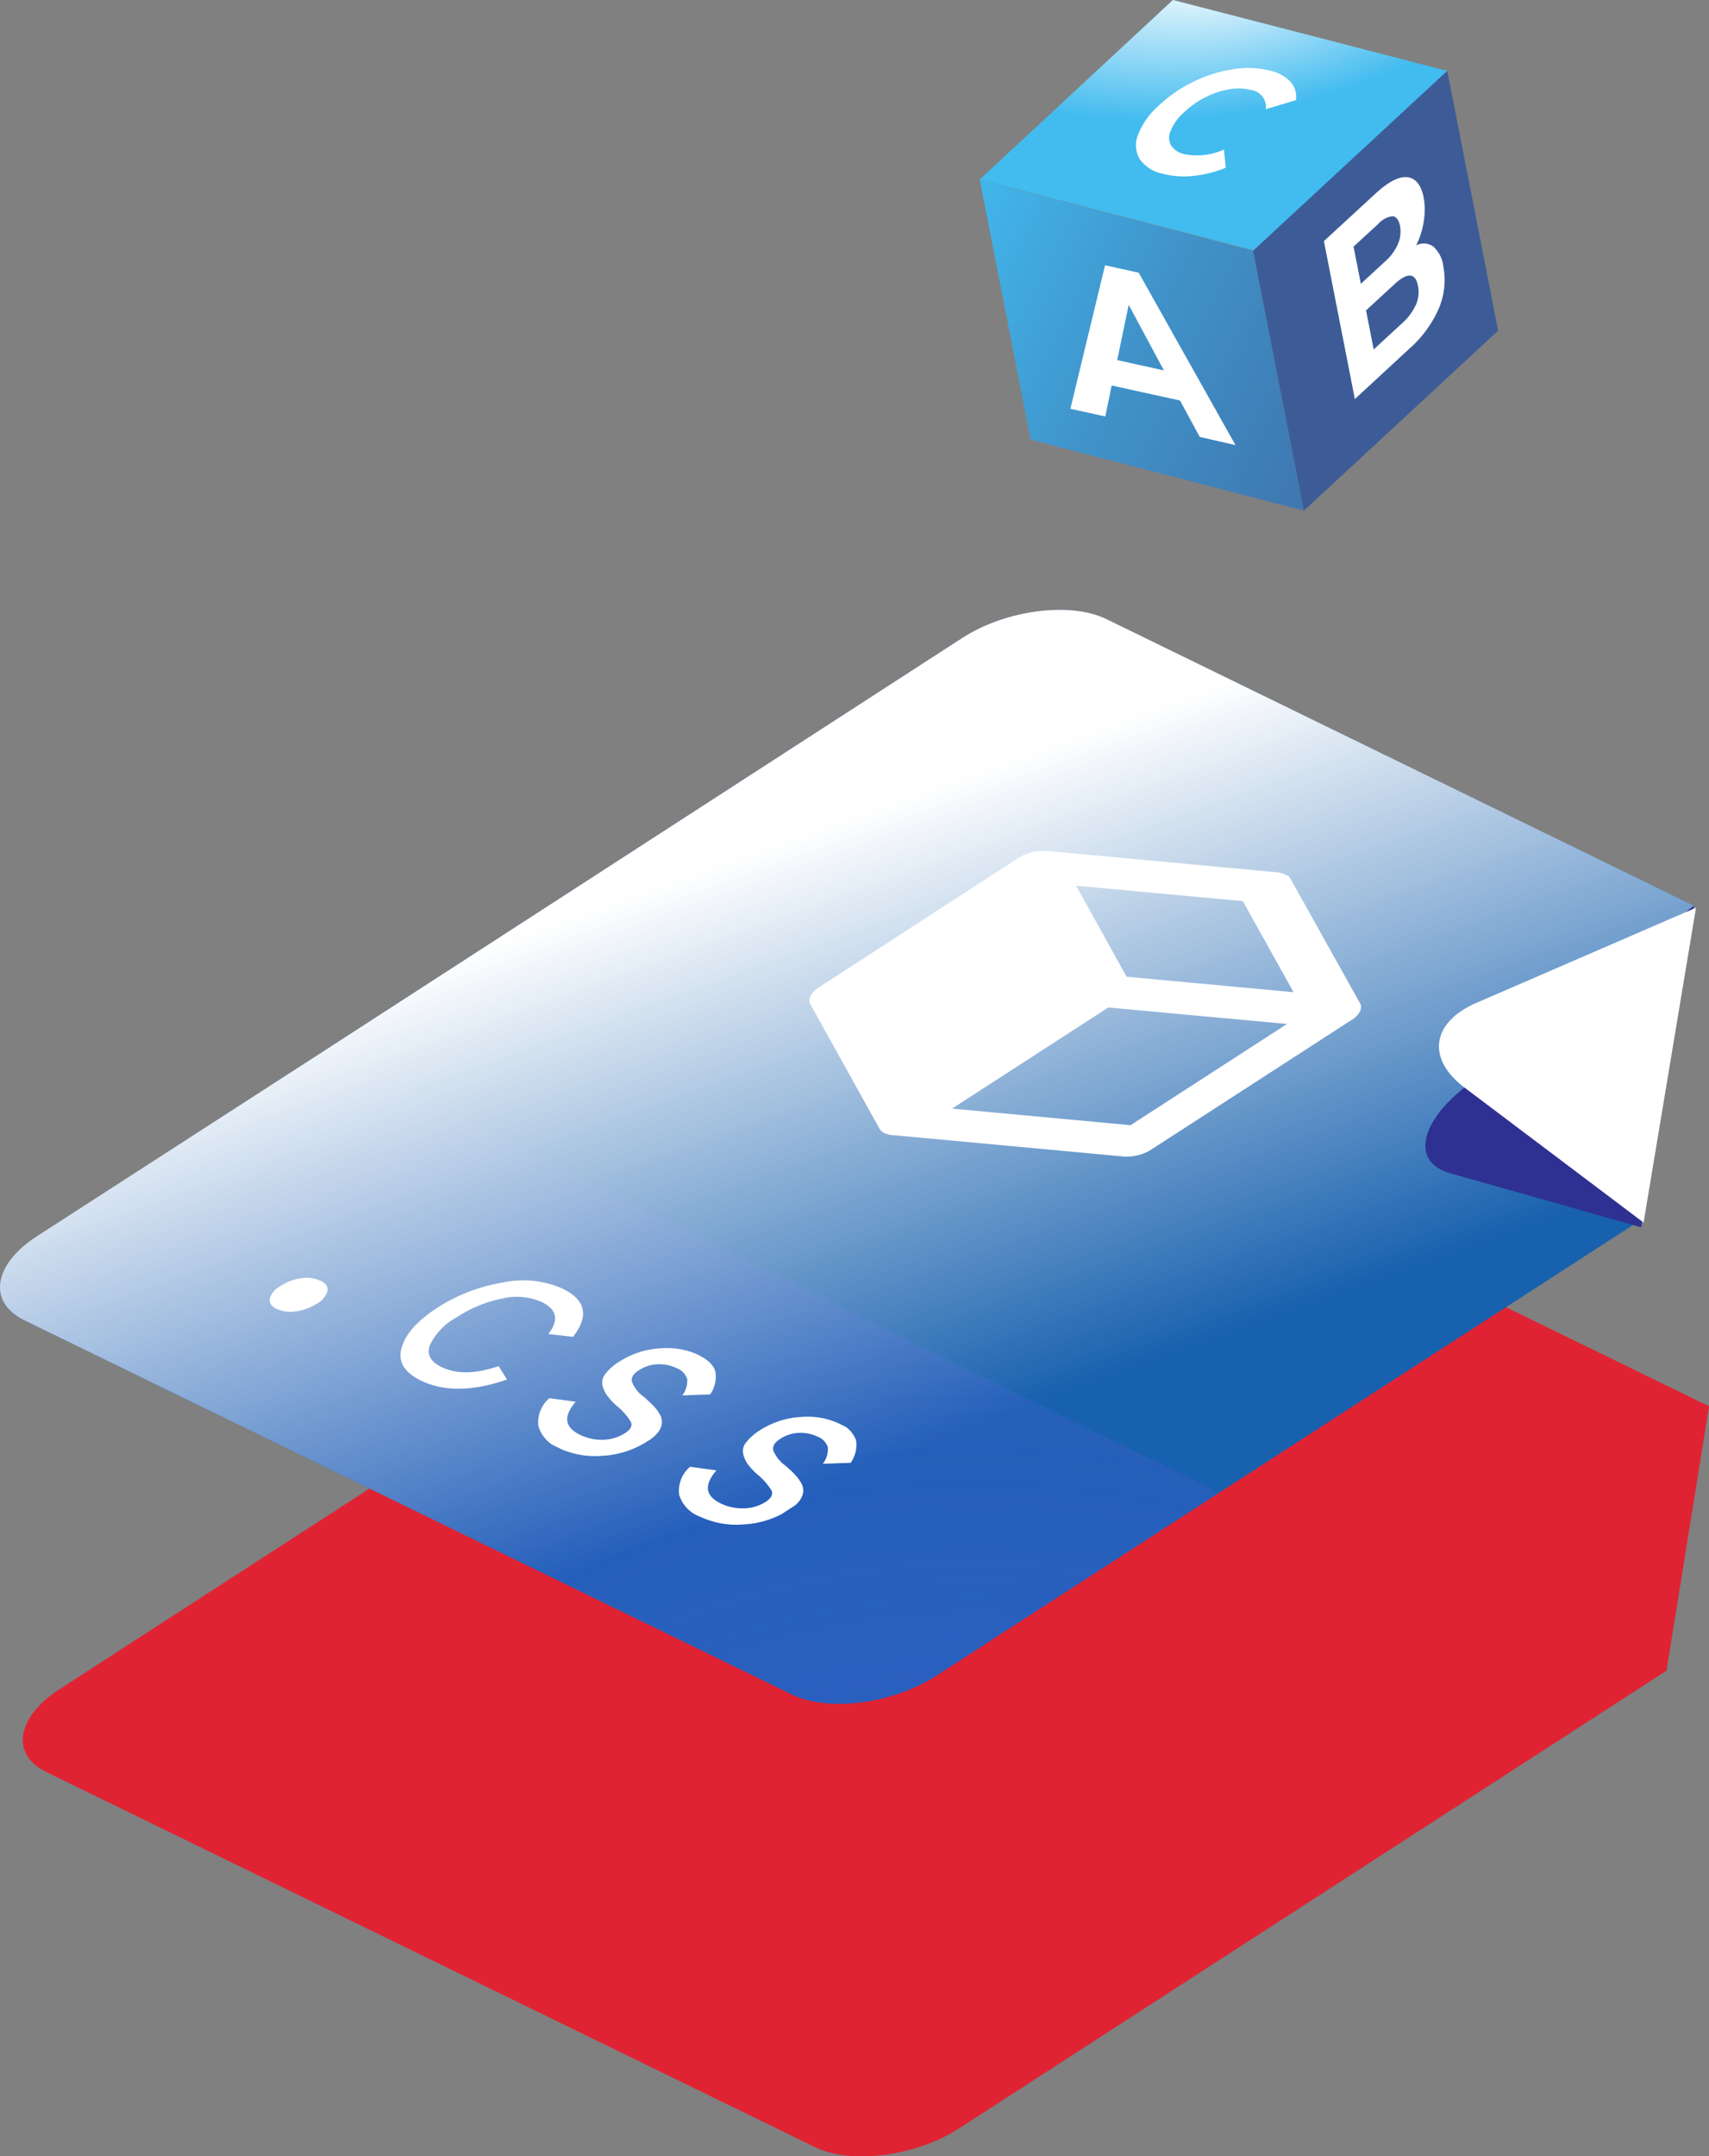
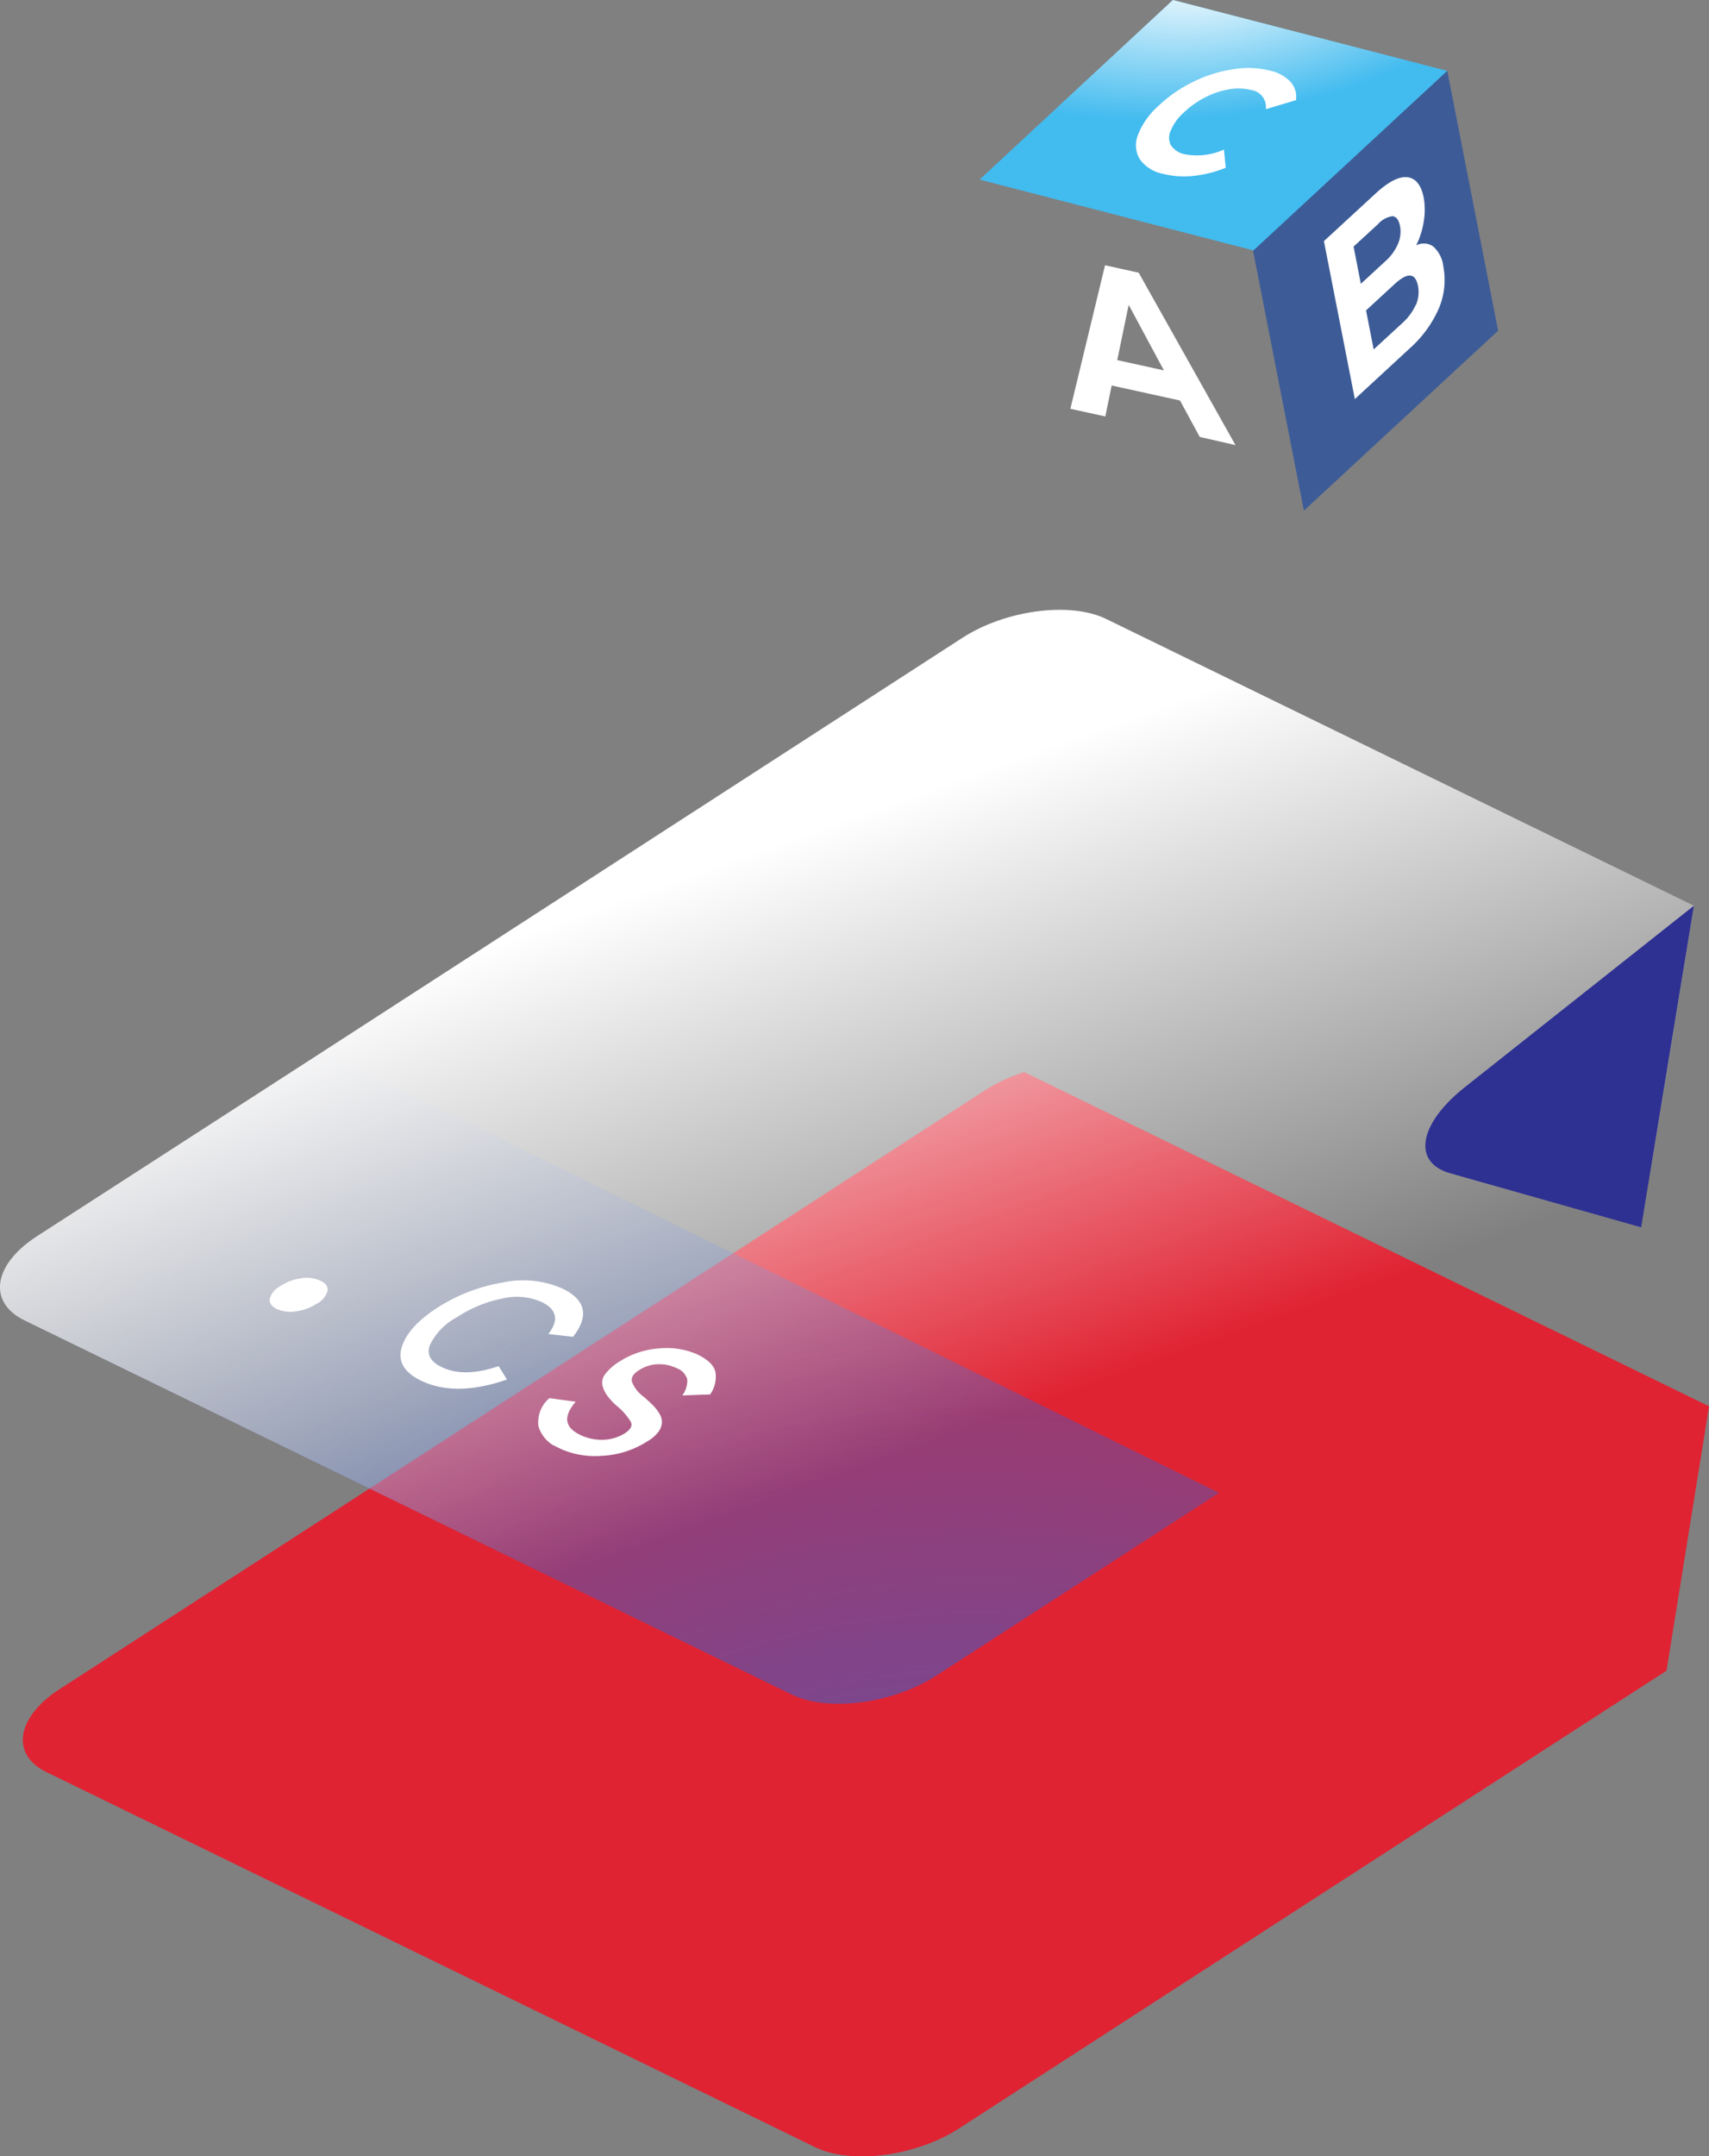
<svg xmlns="http://www.w3.org/2000/svg" xmlns:xlink="http://www.w3.org/1999/xlink" viewBox="0 0 187.86 236.89">
  <rect x="0" y="0" width="187.86" height="236.89" fill="#808080" stroke="none" />
  <defs>
    <style>.cls-1{fill:none;}.cls-2{isolation:isolate;}.cls-3{fill:url(#linear-gradient);}.cls-4{mix-blend-mode:screen;fill:url(#radial-gradient);}.cls-5{fill:url(#linear-gradient-2);}.cls-6{fill:url(#linear-gradient-3);}.cls-7{fill:#fff;}.cls-8{opacity:0.8;}.cls-9{fill:#f70b1f;}.cls-10{fill:#1861ae;}.cls-11{mix-blend-mode:multiply;fill:url(#radial-gradient-2);}.cls-12{mix-blend-mode:overlay;}.cls-13{fill:url(#linear-gradient-4);}.cls-14{fill:#2e3192;}.cls-15{clip-path:url(#clip-path);}.cls-16{clip-path:url(#clip-path-2);}</style>
    <linearGradient id="linear-gradient" x1="-1338.75" y1="-902.94" x2="-1344.26" y2="-921.81" gradientTransform="translate(1658.32 715.27) rotate(-11.08)" gradientUnits="userSpaceOnUse">
      <stop offset="0" stop-color="#3d5c97" />
      <stop offset="0.24" stop-color="#3d5f9a" />
      <stop offset="0.44" stop-color="#3e69a3" />
      <stop offset="0.62" stop-color="#3f7ab3" />
      <stop offset="0.79" stop-color="#4092c9" />
      <stop offset="0.95" stop-color="#41b0e5" />
      <stop offset="1" stop-color="#42bbef" />
    </linearGradient>
    <radialGradient id="radial-gradient" cx="-887.99" cy="287.88" r="34.51" gradientTransform="matrix(0.99, -0.12, 0.06, 0.45, 994.62, -238.91)" gradientUnits="userSpaceOnUse">
      <stop offset="0" stop-color="#033b2e" />
      <stop offset="0" stop-color="#fff" />
      <stop offset="1" stop-color="#fff" stop-opacity="0" />
    </radialGradient>
    <linearGradient id="linear-gradient-2" x1="-1296.26" y1="-900.9" x2="-1394.99" y2="-974.95" xlink:href="#linear-gradient" />
    <linearGradient id="linear-gradient-3" x1="-1361.61" y1="-974.04" x2="-1431.3" y2="-1043.44" xlink:href="#linear-gradient" />
    <radialGradient id="radial-gradient-2" cx="107.15" cy="260.48" r="180.48" gradientUnits="userSpaceOnUse">
      <stop offset="0" stop-color="#375ecb" />
      <stop offset="1" stop-color="#375ecb" stop-opacity="0" />
    </radialGradient>
    <linearGradient id="linear-gradient-4" x1="83.26" y1="93.25" x2="106.1" y2="157.1" gradientUnits="userSpaceOnUse">
      <stop offset="0" stop-color="#fff" />
      <stop offset="1" stop-color="#fff" stop-opacity="0" />
    </linearGradient>
    <clipPath id="clip-path">
      <polygon class="cls-1" points="28.3 142.91 43.91 132.82 97.4 158.91 81.8 169 28.3 142.91" />
    </clipPath>
    <clipPath id="clip-path-2">
      <polygon class="cls-1" points="78.95 115.59 122.95 87.14 159.52 104.97 115.52 133.42 78.95 115.59" />
    </clipPath>
  </defs>
  <title>Introduction to CSS</title>
  <g class="cls-2">
    <g id="Layer_2" data-name="Layer 2">
      <g id="Layer_1-2" data-name="Layer 1">
        <polygon class="cls-3" points="107.68 19.73 137.86 27.53 159.11 7.79 128.93 0 107.68 19.73" />
        <polygon class="cls-4" points="107.68 19.73 137.86 27.53 159.11 7.79 128.93 0 107.68 19.73" />
-         <polygon class="cls-5" points="107.7 19.75 113.29 48.3 143.33 56.1 137.74 27.55 107.7 19.75" />
        <polygon class="cls-6" points="159.09 7.78 164.68 36.33 143.33 56.1 137.74 27.55 159.09 7.78" />
        <path class="cls-7" d="M129.71,44l-7.51-1.65-.7,3.4-3.84-.84,3.81-15.77,3.7.82,10.64,18.94L131.88,48Zm-1.77-3.31-3.87-7.2-1.26,6.07Z" />
        <path class="cls-7" d="M157.56,27.09a3.48,3.48,0,0,1,1.1,2.2,8,8,0,0,1-.5,4.6,12.68,12.68,0,0,1-3.23,4.41l-6,5.54-3.4-17.35,5.68-5.23c1.42-1.31,2.59-1.9,3.5-1.79s1.52.86,1.79,2.25a7.72,7.72,0,0,1,0,2.63,8.93,8.93,0,0,1-.83,2.61A1.79,1.79,0,0,1,157.56,27.09Zm-8.77,0,.8,4.09,2.67-2.46a5.42,5.42,0,0,0,1.41-1.92,3.4,3.4,0,0,0,.22-2c-.14-.67-.41-1-.82-1.05a2.61,2.61,0,0,0-1.61.89Zm6.85,6.42a3.56,3.56,0,0,0,.23-2.11c-.29-1.44-1.14-1.5-2.57-.19l-3.14,2.89.84,4.29,3.14-2.89A6,6,0,0,0,155.64,33.47Z" />
        <g class="cls-2">
          <path class="cls-7" d="M139.6,7.76a9.75,9.75,0,0,0-4.06-.15A14.84,14.84,0,0,0,131.14,9a15.09,15.09,0,0,0-3.87,2.7,8.06,8.06,0,0,0-2.19,3.15,3,3,0,0,0,.2,2.63,4.08,4.08,0,0,0,2.53,1.61,9.5,9.5,0,0,0,3.32.24,13,13,0,0,0,3.61-.9l-.2-2a7.22,7.22,0,0,1-4.34.51,2.39,2.39,0,0,1-1.5-1,1.81,1.81,0,0,1,0-1.6,5.3,5.3,0,0,1,1.4-1.95,9.93,9.93,0,0,1,2.37-1.69,8.86,8.86,0,0,1,2.64-.89,5.77,5.77,0,0,1,2.43.08A1.87,1.87,0,0,1,139.14,12l3.32-1a2.49,2.49,0,0,0-.59-2,4.36,4.36,0,0,0-2.27-1.24" />
        </g>
        <g class="cls-8">
          <g class="cls-2">
            <path class="cls-9" d="M187.86,154.49l-75.27-36.71a19,19,0,0,0-4.32,2L6.56,185.56c-4.76,3.08-5.42,7.18-1.47,9.11l84.52,41.22c4,1.93,11.08,1,15.85-2.09l77.73-50.26,4.67-29" />
          </g>
        </g>
        <g class="cls-2">
-           <path class="cls-10" d="M186.2,99.5,121.6,68c-3.95-1.93-11.08-1-15.84,2.08L4.05,135.85C-.71,138.92-1.37,143,2.58,145L87.1,186.17c4,1.93,11.08,1,15.84-2.09l77.74-50.26L186.2,99.5" />
-         </g>
+           </g>
        <path class="cls-11" d="M134,164l-31.09,20.09c-4.76,3.08-11.88,4-15.84,2.09L2.58,145c-3.95-1.93-3.29-6,1.46-9.1l31.57-20.4Z" />
        <g class="cls-12">
          <g class="cls-2">
            <path class="cls-13" d="M121.6,68c-3.95-1.93-11.08-1-15.84,2.09L35.61,115.45,4,135.85C-.71,138.92-1.37,143,2.58,145L87.1,186.17c4,1.93,11.08,1,15.84-2.09L134,164l46.65-30.17L186.2,99.5Z" />
          </g>
        </g>
        <path class="cls-14" d="M186.2,99.5l-25.26,20c-5,4-5.71,8.21-1.54,9.39l21,5.94L186.2,99.5" />
-         <path class="cls-7" d="M186.43,99.72l-24.2,10.48c-4.6,2-5.56,5.84-1.47,9.11l19.91,15Z" />
        <g class="cls-2">
          <g class="cls-15">
            <path class="cls-7" d="M35.22,140.7a3.58,3.58,0,0,0-2.11-.27,5.41,5.41,0,0,0-2.28.85,2.25,2.25,0,0,0-1.17,1.38c-.08.48.18.86.76,1.14a3.67,3.67,0,0,0,2.11.26,5.48,5.48,0,0,0,2.29-.84A2.28,2.28,0,0,0,36,141.83c.08-.47-.18-.85-.76-1.13" />
            <path class="cls-7" d="M61.85,141.57a10.67,10.67,0,0,0-6.66-.66,19.07,19.07,0,0,0-7.14,2.77c-2.16,1.4-3.46,2.86-3.9,4.36s.26,2.72,2.1,3.62c2.54,1.24,5.71,1.2,9.48-.11l-.92-1.47q-3.81,1.3-6.27.1c-1.22-.59-1.65-1.39-1.3-2.38a6.8,6.8,0,0,1,2.95-3.07,14,14,0,0,1,5-2.07,6.73,6.73,0,0,1,4.38.39c1.65.8,1.89,2,.7,3.5l2.72.31c1.79-2.29,1.4-4.05-1.14-5.29" />
            <path class="cls-7" d="M76.76,148.84a8.31,8.31,0,0,0-4.24-.71,9.28,9.28,0,0,0-4.43,1.45,5.68,5.68,0,0,0-1.55,1.36,1.5,1.5,0,0,0-.31,1.28,3.31,3.31,0,0,0,.51,1.09,7.72,7.72,0,0,0,1,1.09,7,7,0,0,1,1.59,1.78c.22.43,0,.84-.57,1.23a4.68,4.68,0,0,1-2.51.76,5.42,5.42,0,0,1-2.5-.55c-1.69-.83-1.86-2-.47-3.63l-2.89-.39a3.47,3.47,0,0,0-1.2,3.1,3.74,3.74,0,0,0,2.28,2.4,9.39,9.39,0,0,0,4.74.83,10.1,10.1,0,0,0,5-1.62,4,4,0,0,0,1.16-1,2,2,0,0,0,.39-1,1.71,1.71,0,0,0-.27-1,4.58,4.58,0,0,0-.7-.91c-.26-.27-.59-.57-1-.93a3.67,3.67,0,0,1-1.31-1.64c-.14-.46.11-.89.74-1.29a4,4,0,0,1,2.15-.67,4.41,4.41,0,0,1,2,.43,1.88,1.88,0,0,1,1.17,1.21A2.65,2.65,0,0,1,75,153.3l3.06-.11a3.34,3.34,0,0,0,.58-2.48c-.17-.71-.8-1.33-1.9-1.87" />
-             <path class="cls-7" d="M92.21,156.38a8.26,8.26,0,0,0-4.23-.71,9.35,9.35,0,0,0-4.44,1.45A6,6,0,0,0,82,158.48a1.47,1.47,0,0,0-.3,1.27,3.16,3.16,0,0,0,.5,1.1,7.22,7.22,0,0,0,1,1.08,7.31,7.31,0,0,1,1.59,1.78c.22.44,0,.85-.56,1.24a4.58,4.58,0,0,1-2.51.75,5.36,5.36,0,0,1-2.5-.54c-1.7-.83-1.86-2-.47-3.63l-2.89-.39a3.44,3.44,0,0,0-1.2,3.09A3.74,3.74,0,0,0,77,166.64a9.43,9.43,0,0,0,4.75.83,10.1,10.1,0,0,0,5-1.62,4,4,0,0,0,1.15-1,2.11,2.11,0,0,0,.4-1,1.77,1.77,0,0,0-.27-1,5,5,0,0,0-.7-.91c-.26-.27-.59-.58-1-.93a3.78,3.78,0,0,1-1.32-1.65c-.13-.45.12-.88.74-1.28a4,4,0,0,1,2.15-.67,4.32,4.32,0,0,1,2,.43A1.84,1.84,0,0,1,91,159a2.65,2.65,0,0,1-.55,1.81l3.06-.11a3.4,3.4,0,0,0,.59-2.48,3.17,3.17,0,0,0-1.91-1.87" />
          </g>
        </g>
        <g class="cls-2">
          <g class="cls-16">
-             <path class="cls-7" d="M104.65,121.79l17.18-11.11,19.64,1.81-17.19,11.12-19.63-1.82m19.19-14.49-1.11-2-4.44-8L136.62,99l5.57,10-18.35-1.7m17.39-11.24a2.49,2.49,0,0,0-.93-.24l-25.25-2.34h-.19l-.23,0-.22,0a4,4,0,0,0-.77.1l-.29.06-.5.17-.23.09a4.2,4.2,0,0,0-.67.34L90,108.48c-.87.56-1.23,1.28-.93,1.83L96.68,124a1.19,1.19,0,0,0,.55.48,2.65,2.65,0,0,0,1,.23h0l25.25,2.34a5.14,5.14,0,0,0,3.1-.77l22-14.22c.86-.56,1.23-1.28.92-1.84l-7.66-13.71a1.14,1.14,0,0,0-.55-.48" />
-           </g>
+             </g>
        </g>
      </g>
    </g>
  </g>
</svg>